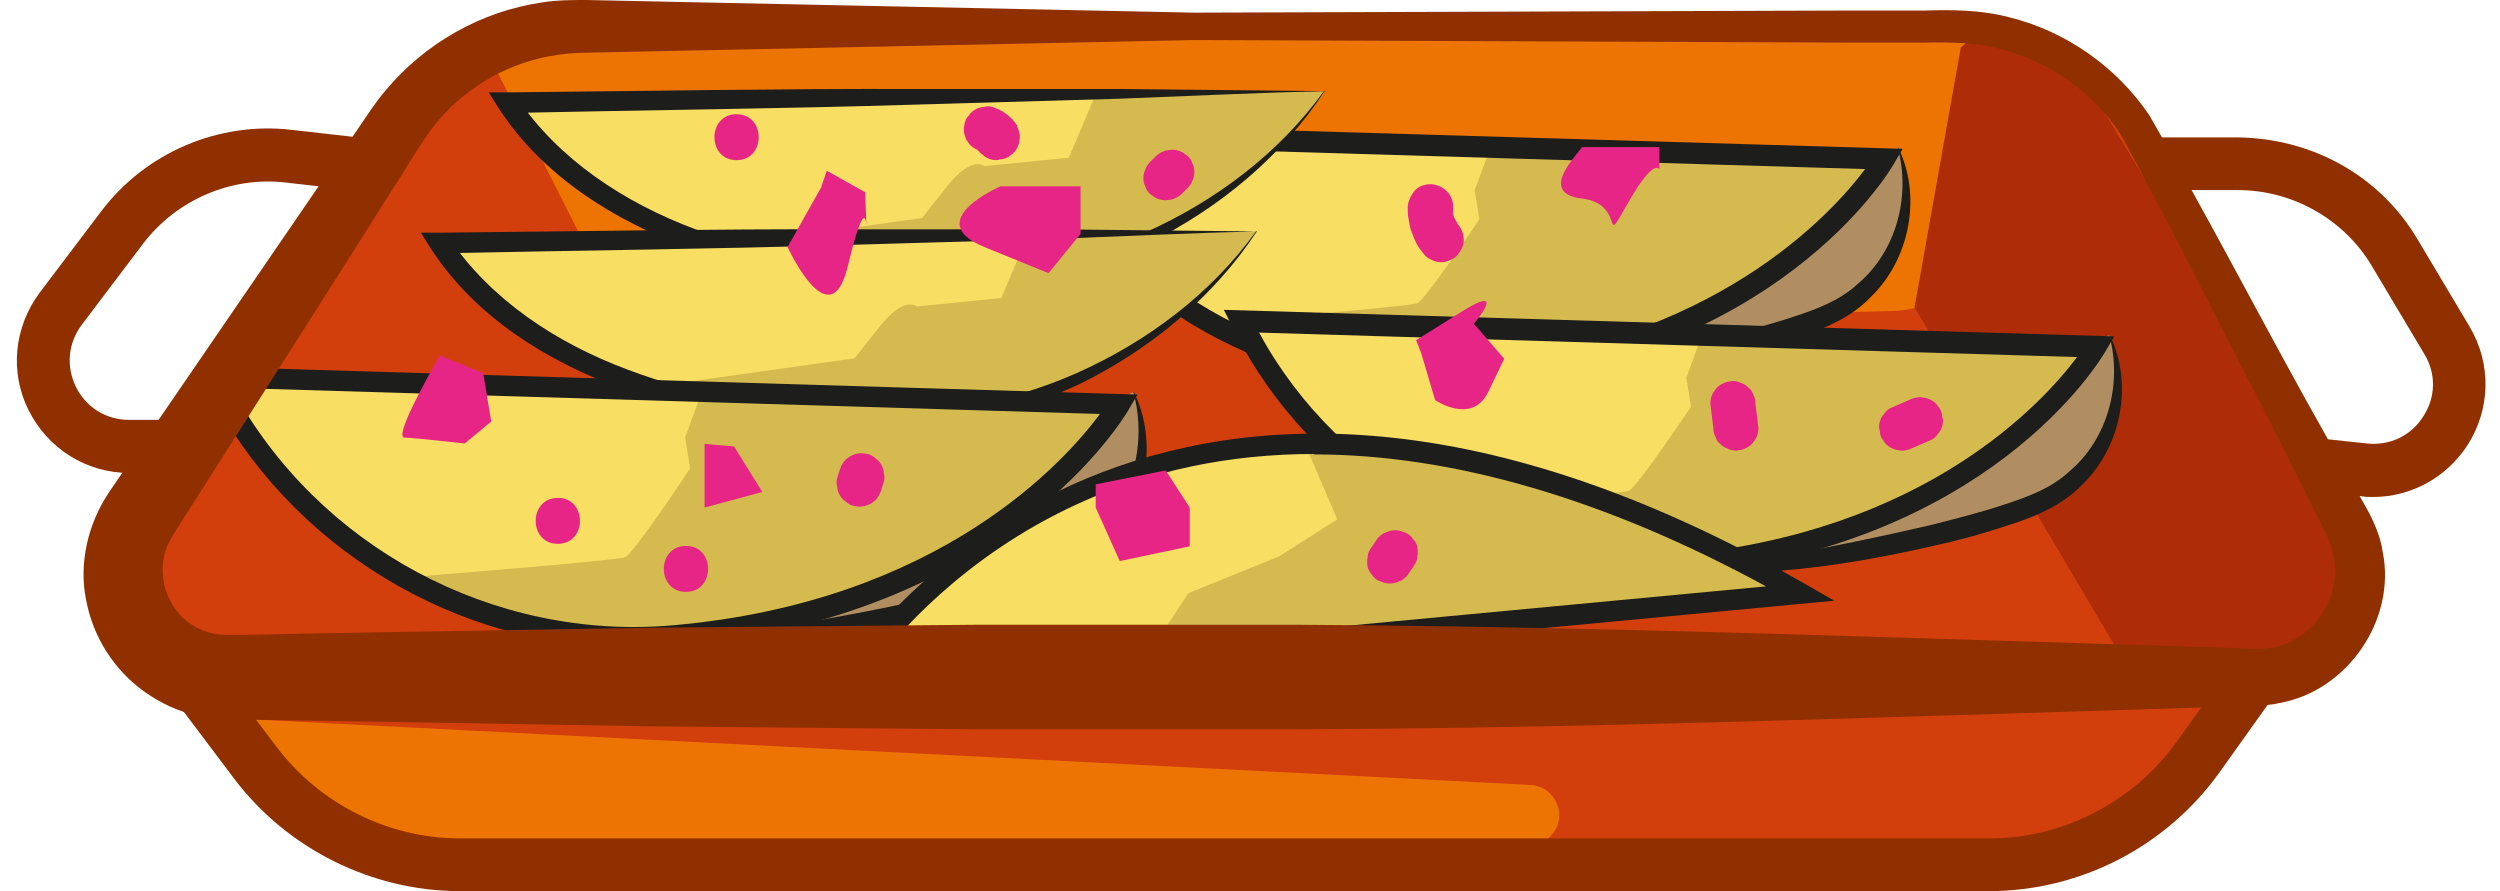
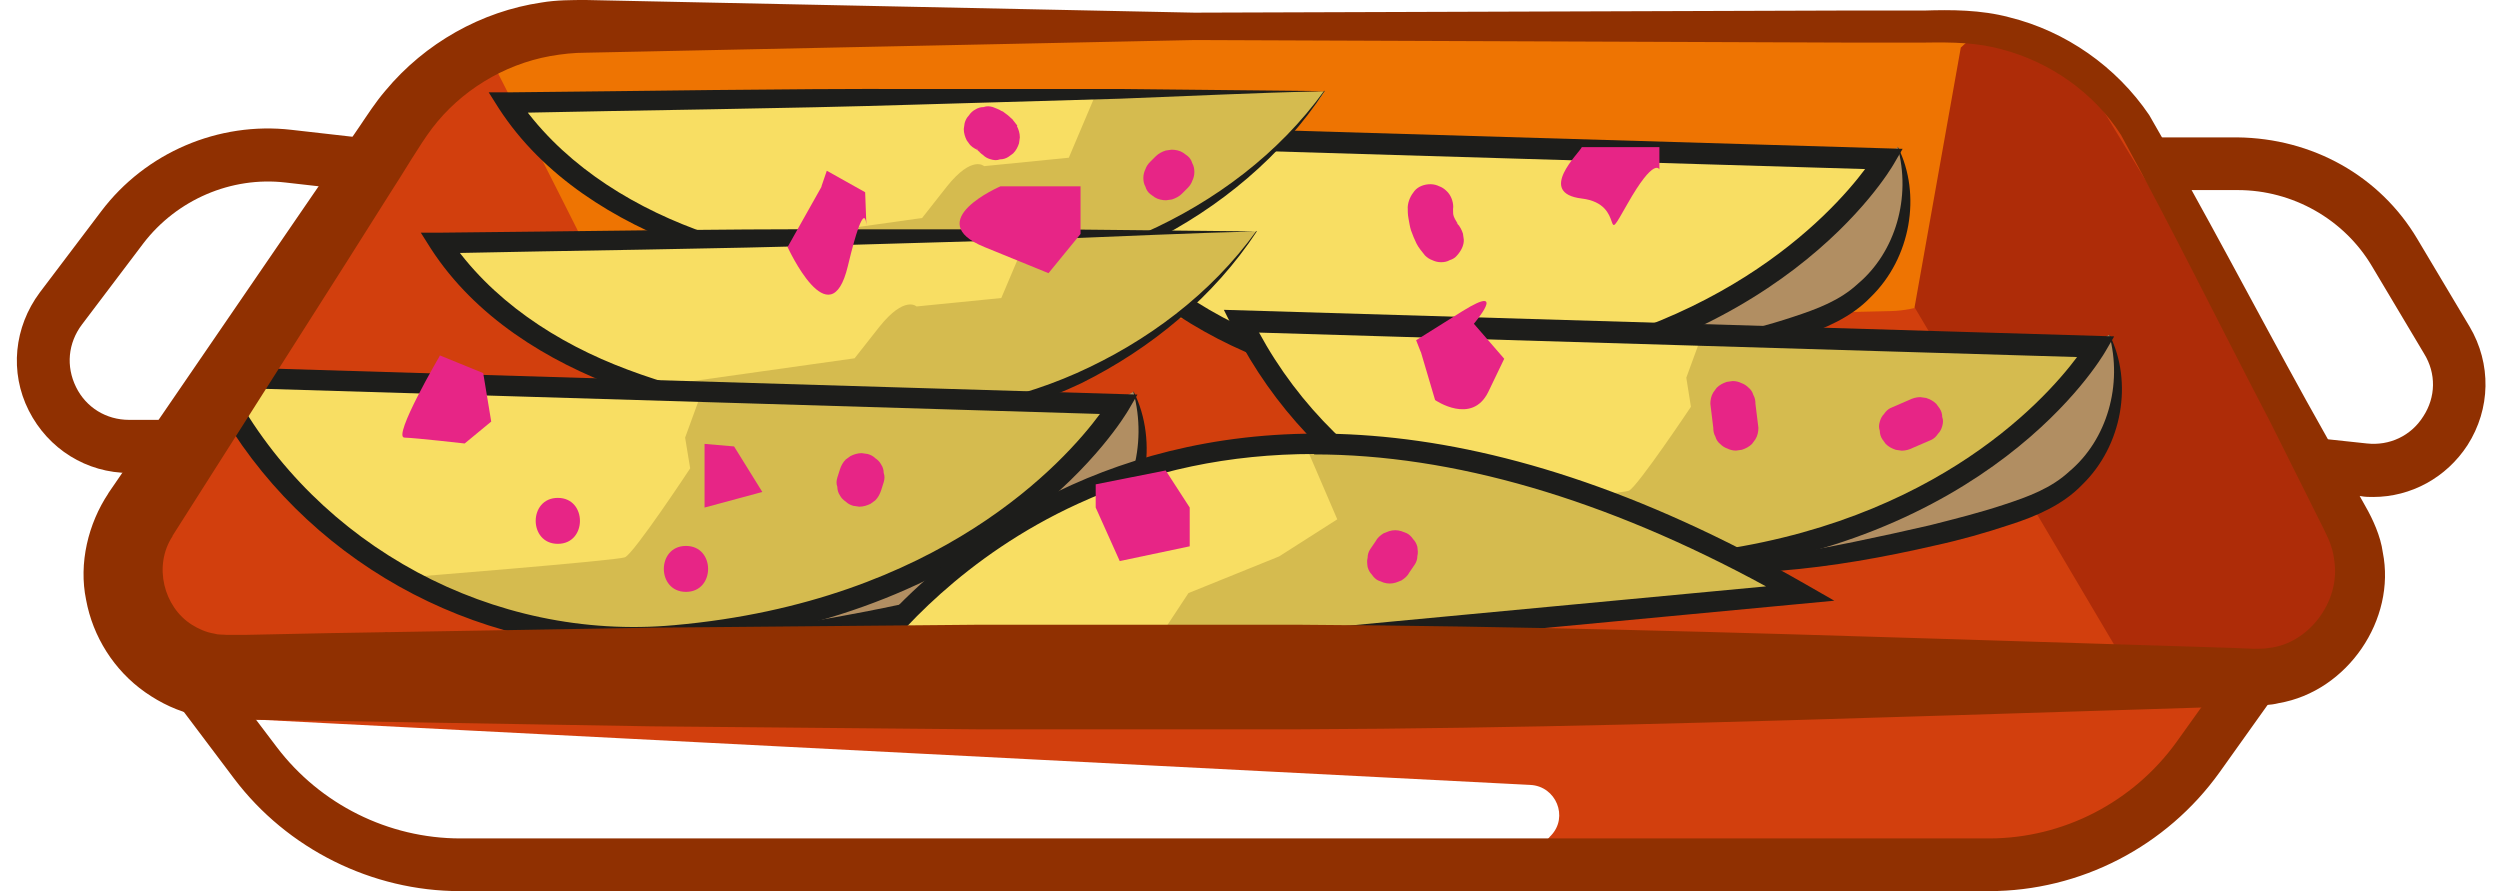
<svg xmlns="http://www.w3.org/2000/svg" width="129" height="46" viewBox="0 0 129 46" fill="none">
-   <path d="M9.837 34.932L13.165 39.348C15.667 42.654 19.582 44.612 23.737 44.612H102.633C106.918 44.612 110.92 42.545 113.422 39.065L116.359 34.932H9.837Z" fill="#EE7402" />
  <path d="M84.6 35.891C84.6 35.891 84.556 36.021 84.448 36.239L9.837 36.957L78.966 40.502C80.293 40.568 80.946 42.156 80.032 43.113L79.989 43.156C79.075 44.113 79.727 45.701 81.054 45.767C88.907 46.071 105.156 46.419 108.093 44.396C108.093 44.396 112.661 42.156 114.727 38.523C115.314 37.479 114.597 36.174 113.4 36.174L84.622 35.891H84.6Z" fill="#D23F0D" />
  <path d="M7.249 26.558L20.453 6.503C22.584 3.283 26.174 1.347 30.024 1.347H100.654C104.896 1.347 108.811 3.697 110.791 7.46L121.145 27.037C123.059 30.626 120.449 34.977 116.359 34.977H11.752C7.445 34.977 4.878 30.191 7.249 26.602V26.558Z" fill="#D23F0D" />
  <path d="M24.935 2.282C24.935 2.282 28.741 9.743 30.808 13.876C32.548 17.378 82.274 16.421 97.566 16.052C100.198 15.986 102.46 14.203 103.156 11.679L105.723 2.304C105.723 2.304 32.091 -0.546 24.935 2.282Z" fill="#EE7402" />
  <path d="M98.806 15.877L110.204 35.15C110.204 35.15 123.93 36.586 121.776 27.515L106.833 2.913C106.833 2.913 103.57 0.063 101.177 2.456L98.784 15.899L98.806 15.877Z" fill="#AE2C08" />
  <path d="M102.633 45.982H23.737C19.191 45.982 14.819 43.806 12.078 40.174L7.097 33.561H119.013L114.532 39.847C111.791 43.676 107.354 45.982 102.633 45.982ZM12.578 36.302L14.275 38.542C16.515 41.501 20.039 43.263 23.759 43.263H102.633C106.462 43.263 110.073 41.392 112.313 38.281L113.727 36.302H12.578Z" fill="#903001" />
  <path d="M9.555 24.406H6.684C4.465 24.406 2.486 23.166 1.485 21.186C0.485 19.207 0.724 16.879 2.051 15.095L5.227 10.897C7.511 7.874 11.274 6.264 15.037 6.699L19.257 7.178L18.952 9.897L14.732 9.418C11.926 9.092 9.12 10.31 7.402 12.55L4.226 16.749C3.508 17.706 3.399 18.902 3.921 19.968C4.444 21.034 5.488 21.665 6.662 21.665H9.534V24.384L9.555 24.406Z" fill="#903001" />
  <path d="M122.473 25.644C122.255 25.644 122.038 25.644 121.82 25.601L118.971 25.296L119.275 22.577L122.125 22.882C123.299 23.012 124.409 22.49 125.04 21.489C125.692 20.489 125.714 19.271 125.083 18.248L122.386 13.724C120.95 11.309 118.296 9.808 115.469 9.808H111.205V7.089H115.447C119.319 7.133 122.799 9.069 124.735 12.332L127.432 16.856C128.564 18.77 128.52 21.098 127.324 22.969C126.236 24.644 124.409 25.644 122.451 25.644H122.473Z" fill="#903001" />
  <path d="M19.888 32.648H19.997C19.997 32.648 19.975 32.714 19.931 32.735C19.91 32.714 19.866 32.67 19.866 32.648H19.888Z" fill="#1D1D1B" />
  <path d="M76.793 32.453C76.793 32.453 76.728 32.54 76.771 32.562H76.662C76.532 32.54 74.727 32.453 74.727 32.453H76.793Z" fill="#1D1D1B" />
  <path d="M97.937 7.593L98.002 7.789C99.177 11.226 97.48 14.967 94.152 16.359C90.149 18.034 84.385 19.687 78.033 19.209" fill="#B18E62" />
  <path d="M53.126 6.875L96.87 8.267C96.87 8.267 91.562 18.078 75.596 19.492C66.395 20.318 57.477 15.446 53.3 7.202C53.257 7.093 53.191 6.984 53.148 6.897L53.126 6.875Z" fill="#F8DE63" />
-   <path d="M62.393 16.642C62.393 16.642 72.703 15.837 73.138 15.641C73.573 15.445 76.336 11.312 76.336 11.312L76.097 9.811L76.901 7.614L97.284 8.18C97.284 8.18 85.167 25.908 62.414 16.62L62.393 16.642Z" fill="#D5BB4F" />
  <path d="M73.617 20.122C64.938 20.122 56.759 15.206 52.8 7.441L52.234 6.31L98.175 7.68L97.719 8.463C97.479 8.876 91.715 18.6 75.64 20.014C74.966 20.079 74.291 20.101 73.617 20.101V20.122ZM54.04 7.441C58.26 15.141 66.808 19.731 75.553 18.948C88.387 17.795 94.499 11.052 96.24 8.724L54.04 7.462V7.441Z" fill="#1D1D1B" />
  <path d="M97.935 7.593C99.153 10.03 98.61 13.314 96.521 15.337C95.521 16.381 94.129 16.969 92.845 17.382C91.54 17.817 90.235 18.187 88.93 18.47C86.298 19.079 83.622 19.557 80.925 19.775C78.249 20.036 75.509 20.144 72.833 19.775C78.206 19.666 83.492 18.622 88.669 17.425C89.952 17.099 91.257 16.773 92.497 16.36C93.759 15.946 94.933 15.511 95.869 14.641C97.805 13.01 98.631 10.182 97.913 7.572L97.935 7.593Z" fill="#1D1D1B" />
  <path d="M108.853 17.27L108.918 17.466C110.093 20.903 108.396 24.645 105.068 26.037C101.065 27.712 95.301 29.365 88.949 28.886" fill="#B18E62" />
  <path d="M64.064 16.553L107.809 17.945C107.809 17.945 102.501 27.756 86.535 29.169C77.333 29.996 68.415 25.123 64.239 16.879C64.195 16.77 64.13 16.662 64.086 16.575L64.064 16.553Z" fill="#F8DE63" />
  <path d="M73.309 26.319C73.309 26.319 83.619 25.514 84.054 25.319C84.489 25.123 87.252 20.99 87.252 20.99L87.013 19.489L87.817 17.292L108.199 17.858C108.199 17.858 96.083 35.586 73.33 26.297L73.309 26.319Z" fill="#D5BB4F" />
  <path d="M84.533 29.8C75.854 29.8 67.675 24.884 63.716 17.118L63.15 15.987L109.092 17.358L108.635 18.141C108.395 18.554 102.631 28.277 86.556 29.691C85.882 29.757 85.207 29.778 84.533 29.778V29.8ZM64.956 17.14C69.111 24.819 77.659 29.43 86.469 28.647C99.346 27.494 105.437 20.751 107.177 18.424L64.978 17.162L64.956 17.14Z" fill="#1D1D1B" />
  <path d="M108.851 17.271C110.069 19.707 109.526 22.992 107.437 25.015C106.437 26.059 105.045 26.646 103.761 27.06C102.456 27.495 101.151 27.864 99.846 28.147C97.214 28.756 94.538 29.235 91.841 29.452C89.165 29.713 86.425 29.822 83.749 29.452C89.122 29.344 94.386 28.299 99.585 27.103C100.868 26.777 102.173 26.451 103.413 26.037C104.675 25.624 105.849 25.189 106.785 24.319C108.721 22.687 109.547 19.86 108.83 17.249L108.851 17.271Z" fill="#1D1D1B" />
  <path d="M68.354 4.7C68.354 4.7 62.09 14.837 48.038 14.532C48.038 14.532 42.643 14.619 36.922 12.748C32.941 11.443 28.765 9.203 26.198 5.309L56.543 4.874L68.333 4.722L68.354 4.7Z" fill="#D5BB4F" />
  <path d="M56.543 4.853L55.151 8.138L50.779 8.573C50.779 8.573 50.169 7.985 48.864 9.617L47.581 11.248L36.922 12.749C32.941 11.444 28.765 9.204 26.198 5.31L56.543 4.875V4.853Z" fill="#F8DE63" />
  <path d="M68.353 4.701C66.156 8.051 62.937 10.726 59.304 12.532C55.628 14.272 51.538 15.055 47.471 14.968C43.403 14.881 39.379 14.185 35.528 12.793C31.744 11.4 28.024 9.117 25.74 5.593L25.218 4.766H26.175C33.201 4.701 40.227 4.57 47.253 4.592H57.825L68.331 4.701H68.353ZM68.353 4.701C64.764 4.788 61.24 4.962 57.803 5.092L47.297 5.397C40.27 5.614 33.244 5.68 26.218 5.832L26.653 5.005C28.807 8.225 32.222 10.465 35.898 11.836C39.574 13.228 43.555 13.902 47.492 14.076C51.451 14.272 55.432 13.619 59.065 12.01C62.675 10.4 65.982 7.942 68.331 4.679L68.353 4.701Z" fill="#1D1D1B" />
  <path d="M64.85 11.94C64.85 11.94 58.586 22.077 44.534 21.772C44.534 21.772 39.139 21.859 33.418 19.989C29.438 18.683 25.261 16.443 22.694 12.549L53.039 12.114L64.829 11.962L64.85 11.94Z" fill="#D5BB4F" />
  <path d="M53.059 12.093L51.667 15.378L47.295 15.813C47.295 15.813 46.686 15.226 45.381 16.857L44.097 18.488L33.439 19.989C29.458 18.684 25.282 16.444 22.715 12.55L53.059 12.115V12.093Z" fill="#F8DE63" />
  <path d="M64.849 11.941C62.652 15.291 59.433 17.966 55.8 19.772C52.145 21.512 48.034 22.295 43.967 22.208C39.899 22.121 35.875 21.425 32.025 20.033C28.24 18.641 24.52 16.357 22.236 12.833L21.714 12.006H22.671C29.697 11.941 36.723 11.81 43.749 11.832H54.321L64.827 11.941H64.849ZM64.849 11.941C61.26 12.028 57.736 12.202 54.299 12.333L43.793 12.637C36.767 12.855 29.741 12.92 22.715 13.072L23.149 12.245C25.303 15.465 28.718 17.705 32.394 19.076C36.092 20.468 40.051 21.142 43.988 21.316C47.947 21.512 51.928 20.86 55.561 19.25C59.172 17.64 62.478 15.182 64.827 11.919L64.849 11.941Z" fill="#1D1D1B" />
  <path d="M58.498 20.208L58.563 20.404C59.803 24.036 58.02 27.995 54.474 29.474C50.232 31.236 44.141 32.998 37.42 32.498" fill="#B18E62" />
  <path d="M11.055 19.468L57.366 20.926C57.366 20.926 51.754 31.302 34.83 32.803C25.085 33.673 15.645 28.517 11.207 19.795C11.142 19.686 11.098 19.577 11.033 19.468H11.055Z" fill="#F8DE63" />
  <path d="M20.865 29.802C20.865 29.802 31.785 28.932 32.242 28.758C32.699 28.584 35.613 24.168 35.613 24.168L35.352 22.58L36.201 20.253L57.779 20.862C57.779 20.862 44.945 39.634 20.865 29.802Z" fill="#D5BB4F" />
  <path d="M32.742 33.455C23.563 33.455 14.905 28.257 10.729 20.056L10.163 18.903L58.693 20.36L58.236 21.144C57.975 21.579 51.884 31.846 34.874 33.368C34.156 33.434 33.438 33.455 32.72 33.455H32.742ZM11.969 20.034C16.363 28.191 25.455 33.107 34.787 32.259C48.513 31.041 54.973 23.776 56.757 21.361L11.947 20.012L11.969 20.034Z" fill="#1D1D1B" />
  <path d="M58.498 20.208C59.781 22.796 59.194 26.255 56.997 28.387C55.931 29.474 54.452 30.083 53.103 30.518C51.733 30.975 50.362 31.367 48.948 31.693C46.142 32.302 43.336 32.868 40.486 33.107C37.637 33.39 34.766 33.498 31.916 33.107C34.766 33.107 37.572 32.737 40.378 32.324C43.162 31.845 45.946 31.367 48.687 30.671C50.057 30.323 51.428 29.975 52.755 29.54C54.103 29.105 55.365 28.648 56.322 27.712C58.367 25.972 59.237 22.97 58.476 20.208H58.498Z" fill="#1D1D1B" />
  <path d="M43.773 35.259C43.773 35.259 58.368 10.787 92.911 30.625L43.773 35.259Z" fill="#F8DE63" />
  <path d="M67.198 22.598L69.003 26.797L66.002 28.711L61.325 30.603L59.215 33.801L92.931 30.625C92.931 30.625 80.641 22.598 67.198 22.598Z" fill="#D5BB4F" />
  <path d="M42.748 35.89L43.292 34.977C43.444 34.716 58.562 10.288 93.17 30.148L94.65 30.996L42.727 35.89H42.748ZM67.807 23.426C63.457 23.426 59.367 24.275 55.626 25.993C49.731 28.69 46.229 32.78 44.88 34.607L91.126 30.257C82.816 25.732 74.942 23.448 67.807 23.448V23.426Z" fill="#1D1D1B" />
  <path d="M42.402 9.615L40.64 12.747C40.64 12.747 42.837 17.555 43.75 13.726C44.664 9.898 44.707 11.66 44.707 11.66L44.642 9.919L42.663 8.81L42.38 9.637L42.402 9.615Z" fill="#E72586" />
  <path d="M51.623 9.615C51.623 9.615 47.49 11.398 50.797 12.747L54.103 14.096L55.756 12.073V9.615H51.623Z" fill="#E72586" />
  <path d="M36.355 22.905V26.19L39.336 25.385L37.878 23.036L36.355 22.905Z" fill="#E72586" />
  <path d="M22.693 18.36C22.693 18.36 20.235 22.558 20.866 22.58C21.497 22.601 23.977 22.884 23.977 22.884L25.347 21.753L24.934 19.252L22.693 18.338V18.36Z" fill="#E72586" />
  <path d="M56.538 26.189L57.778 28.951L61.389 28.19V26.189L60.149 24.275L56.538 24.992V26.189Z" fill="#E72586" />
  <path d="M73.311 18.142L74.051 20.643C74.051 20.643 75.944 21.949 76.792 20.23L77.618 18.512L76.052 16.706C76.052 16.706 77.858 14.575 75.465 16.054L73.072 17.555L73.311 18.164V18.142Z" fill="#E72586" />
  <path d="M81.623 7.591C81.492 7.896 79.273 9.962 81.623 10.245C83.972 10.528 82.58 12.986 83.972 10.528C85.364 8.07 85.625 8.744 85.625 8.744V7.591H81.644H81.623Z" fill="#E72586" />
  <path d="M88.254 20.837C88.297 21.25 88.363 21.663 88.406 22.076C88.406 22.229 88.428 22.381 88.515 22.533C88.558 22.686 88.645 22.816 88.754 22.903C88.863 23.012 88.993 23.099 89.124 23.142C89.254 23.207 89.407 23.251 89.581 23.251L89.885 23.207C90.081 23.142 90.255 23.055 90.407 22.903L90.581 22.664C90.69 22.49 90.734 22.272 90.734 22.076L90.581 20.837C90.581 20.684 90.56 20.532 90.473 20.38C90.429 20.227 90.342 20.097 90.233 20.01C90.125 19.901 89.994 19.814 89.864 19.771C89.733 19.705 89.581 19.662 89.407 19.662L89.102 19.705C88.906 19.771 88.733 19.858 88.58 20.01L88.406 20.249C88.297 20.423 88.254 20.641 88.254 20.837Z" fill="#E72586" />
  <path d="M98.717 23.102L99.674 22.689C99.804 22.624 99.913 22.515 100 22.384C100.109 22.276 100.174 22.145 100.218 21.993C100.261 21.841 100.283 21.688 100.218 21.514C100.218 21.362 100.174 21.21 100.087 21.079L99.913 20.84C99.761 20.688 99.587 20.601 99.391 20.535L99.087 20.492C98.869 20.492 98.673 20.557 98.499 20.644L97.542 21.058C97.412 21.123 97.303 21.232 97.216 21.362C97.107 21.471 97.042 21.601 96.998 21.754C96.955 21.906 96.933 22.058 96.998 22.232C96.998 22.384 97.042 22.537 97.129 22.667L97.303 22.907C97.455 23.059 97.629 23.146 97.825 23.211L98.129 23.255C98.347 23.255 98.543 23.189 98.717 23.102Z" fill="#E72586" />
  <path d="M75.161 11.485C75.161 11.485 75.291 11.615 75.335 11.702C75.204 11.528 75.096 11.354 75.009 11.159L75.118 11.441C75.031 11.246 74.965 11.028 74.943 10.81L74.987 11.115C74.987 10.963 74.965 10.81 74.987 10.68C74.987 10.376 74.856 10.049 74.639 9.853C74.53 9.745 74.4 9.658 74.269 9.614C74.139 9.549 73.986 9.505 73.812 9.505C73.508 9.505 73.181 9.614 72.986 9.853C72.79 10.093 72.659 10.376 72.638 10.68C72.638 10.876 72.638 11.072 72.681 11.289C72.725 11.507 72.746 11.702 72.812 11.898C72.899 12.137 72.986 12.355 73.094 12.572C73.203 12.79 73.377 12.986 73.529 13.181C73.638 13.29 73.769 13.377 73.899 13.421C74.03 13.486 74.182 13.53 74.356 13.53C74.508 13.53 74.661 13.508 74.813 13.421C74.965 13.377 75.096 13.29 75.183 13.181C75.379 12.964 75.552 12.659 75.531 12.355L75.487 12.05C75.422 11.855 75.335 11.681 75.183 11.528L75.161 11.485Z" fill="#E72586" />
  <path d="M60.998 9.986L61.281 9.703C61.39 9.595 61.477 9.464 61.52 9.334C61.586 9.203 61.629 9.051 61.629 8.877C61.629 8.724 61.607 8.572 61.52 8.42C61.477 8.268 61.39 8.137 61.281 8.05L61.042 7.876C60.868 7.767 60.65 7.724 60.455 7.724L60.15 7.767C59.954 7.833 59.78 7.92 59.628 8.072L59.345 8.355C59.236 8.463 59.149 8.594 59.106 8.724C59.041 8.855 58.997 9.007 58.997 9.181C58.997 9.334 59.019 9.486 59.106 9.638C59.149 9.79 59.236 9.921 59.345 10.008L59.584 10.182C59.758 10.291 59.976 10.334 60.172 10.334L60.476 10.291C60.672 10.225 60.846 10.138 60.998 9.986Z" fill="#E72586" />
  <path d="M52.494 6.482C52.494 6.482 52.342 6.286 52.255 6.178C52.255 6.156 52.211 6.134 52.19 6.112C52.081 6.004 51.95 5.895 51.82 5.808C51.776 5.764 51.733 5.743 51.667 5.721C51.537 5.634 51.385 5.59 51.232 5.525C51.08 5.482 50.928 5.46 50.754 5.525C50.602 5.525 50.449 5.569 50.319 5.656C50.188 5.721 50.08 5.83 49.992 5.96C49.884 6.069 49.819 6.199 49.775 6.352L49.731 6.656C49.731 6.874 49.797 7.069 49.884 7.244L50.058 7.483C50.21 7.635 50.384 7.722 50.58 7.787C50.58 7.787 50.623 7.787 50.645 7.809L50.362 7.7C50.362 7.7 50.536 7.787 50.602 7.853L50.362 7.679C50.362 7.679 50.514 7.809 50.558 7.874L50.384 7.635C50.384 7.635 50.406 7.657 50.428 7.679C50.493 7.809 50.602 7.918 50.732 8.005C50.841 8.114 50.971 8.179 51.124 8.222C51.276 8.266 51.428 8.288 51.602 8.222C51.754 8.222 51.907 8.179 52.037 8.092L52.276 7.918C52.429 7.766 52.516 7.592 52.581 7.396L52.624 7.091C52.624 6.874 52.559 6.678 52.472 6.504L52.494 6.482Z" fill="#E72586" />
-   <path d="M38.006 8.265C39.529 8.265 39.529 5.894 38.006 5.894C36.484 5.894 36.484 8.265 38.006 8.265Z" fill="#E72586" />
  <path d="M43.337 24.231L43.206 24.644C43.163 24.796 43.141 24.948 43.206 25.122C43.206 25.275 43.25 25.427 43.337 25.558C43.402 25.688 43.511 25.797 43.641 25.884C43.75 25.993 43.881 26.058 44.033 26.101L44.337 26.145C44.555 26.145 44.751 26.08 44.925 25.993L45.164 25.819C45.316 25.666 45.403 25.492 45.468 25.297L45.599 24.883C45.642 24.731 45.664 24.579 45.599 24.405C45.599 24.252 45.556 24.1 45.468 23.97C45.403 23.839 45.294 23.73 45.164 23.643C45.055 23.535 44.925 23.469 44.772 23.426L44.468 23.382C44.25 23.382 44.055 23.448 43.881 23.535L43.641 23.709C43.489 23.861 43.402 24.035 43.337 24.231Z" fill="#E72586" />
  <path d="M35.396 30.541C36.919 30.541 36.919 28.17 35.396 28.17C33.873 28.17 33.873 30.541 35.396 30.541Z" fill="#E72586" />
  <path d="M28.784 28.062C30.306 28.062 30.306 25.691 28.784 25.691C27.261 25.691 27.261 28.062 28.784 28.062Z" fill="#E72586" />
  <path d="M72.722 29.54L73.005 29.126C73.092 28.996 73.136 28.843 73.136 28.691C73.179 28.539 73.158 28.387 73.136 28.213C73.092 28.06 73.027 27.93 72.918 27.821C72.831 27.691 72.723 27.582 72.592 27.517L72.309 27.408C72.092 27.343 71.896 27.343 71.678 27.408L71.396 27.517C71.222 27.625 71.069 27.756 70.982 27.93L70.7 28.343C70.613 28.474 70.569 28.626 70.569 28.778C70.526 28.93 70.547 29.083 70.569 29.257C70.613 29.409 70.678 29.54 70.787 29.648C70.874 29.779 70.982 29.888 71.113 29.953L71.396 30.062C71.613 30.127 71.809 30.127 72.026 30.062L72.309 29.953C72.483 29.844 72.635 29.714 72.722 29.54Z" fill="#E72586" />
  <path d="M5.575 25.472L15.037 11.659L17.408 8.201L18.582 6.482C18.952 5.938 19.366 5.286 19.888 4.677C21.932 2.219 24.847 0.587 27.936 0.131C28.697 0 29.524 0 30.242 0L32.33 0.044L36.507 0.131L44.881 0.305L61.63 0.653L95.129 0.544H99.306C100.654 0.5 102.221 0.5 103.678 0.892C106.593 1.61 109.203 3.437 110.9 5.938C113.793 10.941 116.294 15.771 119.013 20.687L121.058 24.341L122.081 26.168C122.429 26.777 122.842 27.669 122.951 28.496C123.647 31.954 121.145 35.674 117.578 36.283C117.164 36.392 116.686 36.392 116.294 36.414L115.25 36.457L113.162 36.522L108.986 36.653L100.611 36.914C89.452 37.262 78.293 37.588 67.112 37.632H50.363L33.613 37.479L16.864 37.197L12.688 37.131H11.6C11.121 37.066 10.643 37.044 10.164 36.914C9.207 36.718 8.294 36.283 7.489 35.718C5.879 34.586 4.791 32.846 4.443 30.954C4.052 29.061 4.552 27.017 5.596 25.45L5.575 25.472ZM8.903 27.669C7.902 29.192 8.446 31.323 9.903 32.237C10.251 32.455 10.643 32.629 11.056 32.694C11.252 32.759 11.469 32.737 11.687 32.759H12.688L16.864 32.672L33.613 32.389L50.363 32.237H67.112C78.271 32.302 89.43 32.629 100.611 32.977L108.986 33.238L113.162 33.368L115.25 33.434L116.294 33.477C116.599 33.477 116.816 33.477 117.077 33.434C119.122 33.216 120.775 31.041 120.449 28.931C120.384 28.365 120.232 27.952 119.927 27.343L118.992 25.472L117.121 21.731C114.554 16.815 112.031 11.681 109.442 6.961C108.05 4.786 105.788 3.198 103.286 2.545C102.025 2.197 100.785 2.175 99.328 2.197H95.151L61.652 2.066L44.903 2.415L36.528 2.589L32.352 2.676L30.264 2.719C29.589 2.719 29.024 2.784 28.393 2.893C25.978 3.328 23.76 4.699 22.302 6.613C21.628 7.505 20.845 8.875 20.105 10.006L17.865 13.552L8.903 27.647V27.669Z" fill="#903001" />
</svg>